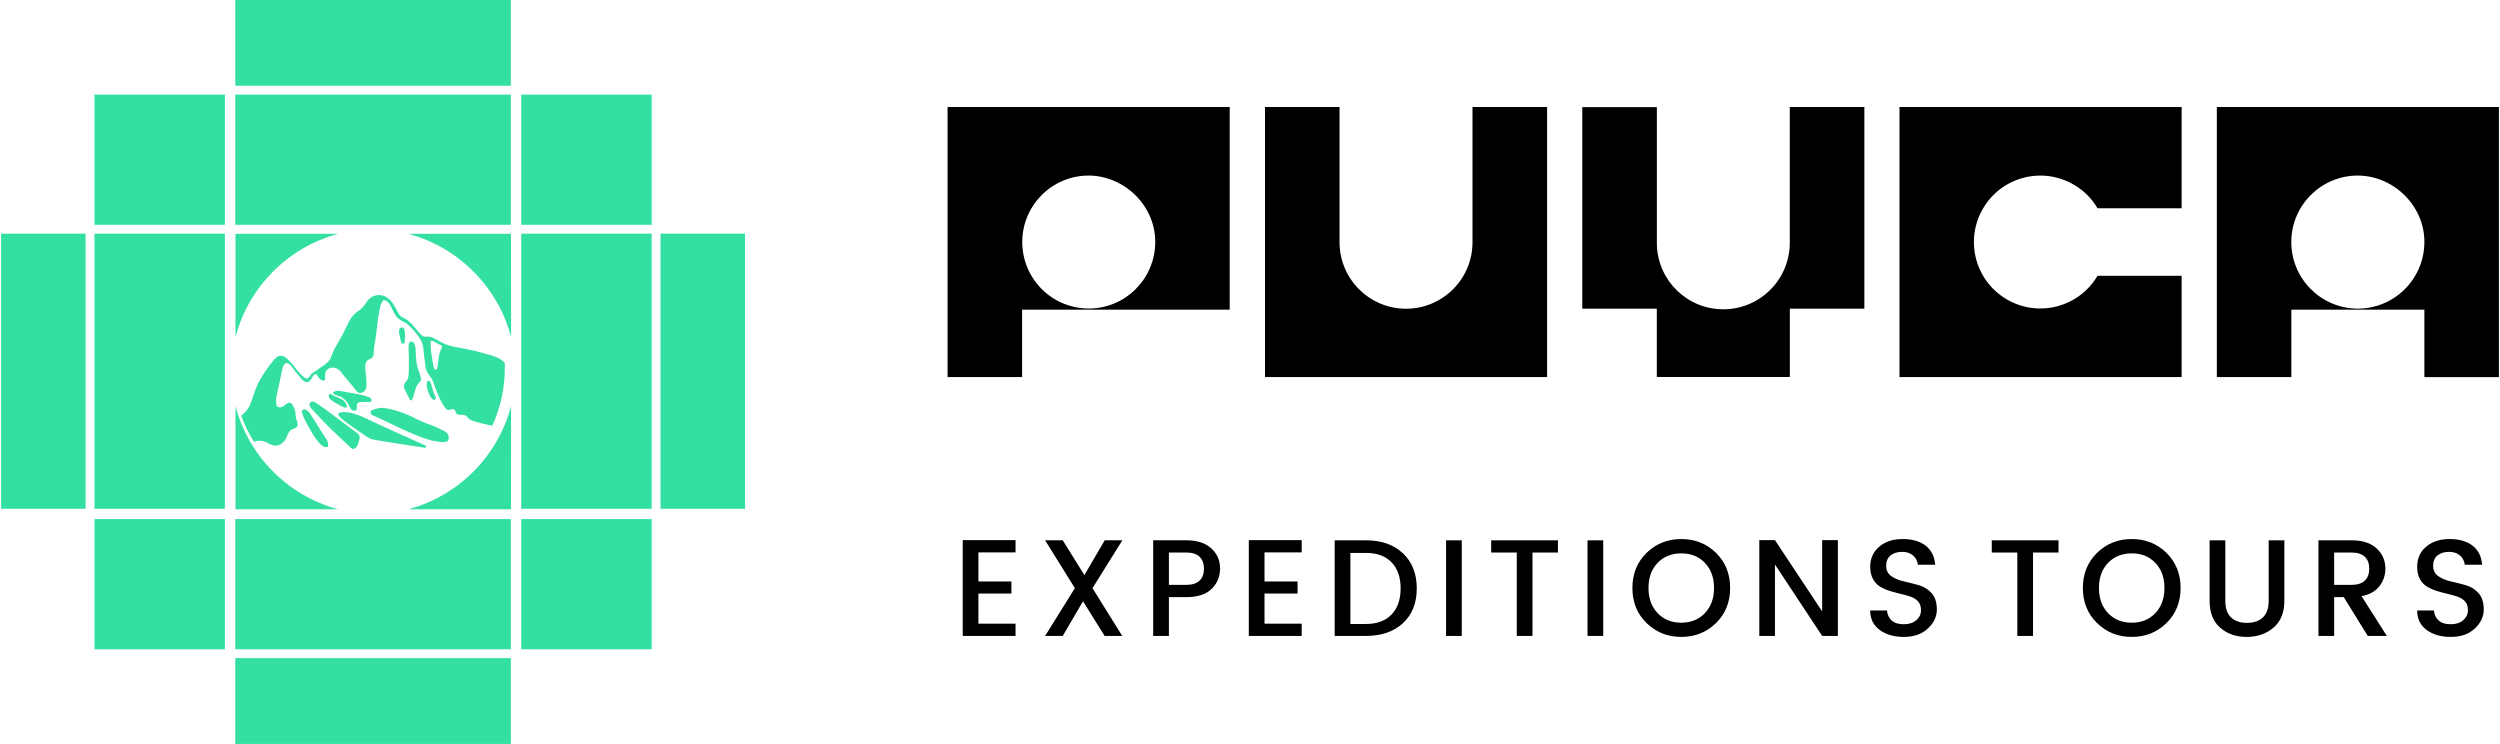
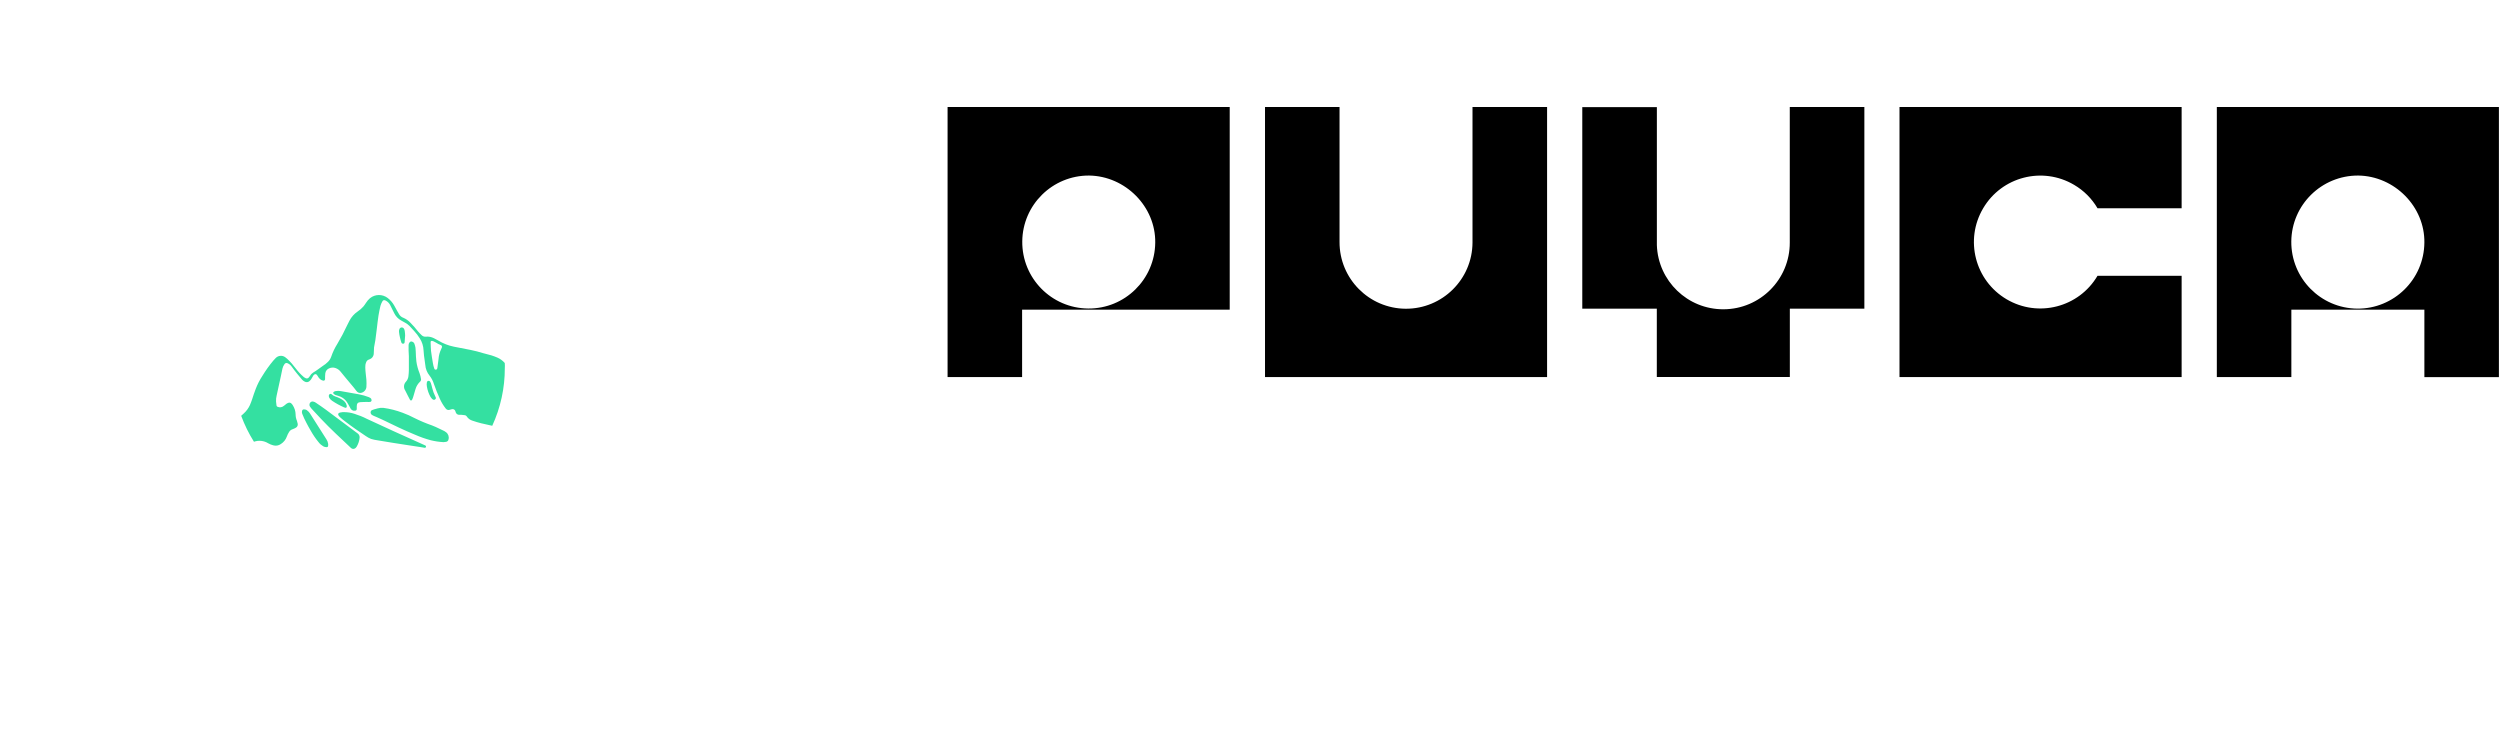
<svg xmlns="http://www.w3.org/2000/svg" xml:space="preserve" width="1072px" height="319px" version="1.1" style="shape-rendering:geometricPrecision; text-rendering:geometricPrecision; image-rendering:optimizeQuality; fill-rule:evenodd; clip-rule:evenodd" viewBox="0 0 453.47 135.06">
  <defs>
    <style type="text/css">
   
    .fil0 {fill:black;fill-rule:nonzero}
    .fil1 {fill:#34E0A1;fill-rule:nonzero}
   
  </style>
  </defs>
  <g id="Capa_x0020_1">
    <g id="_2085111059408">
      <path class="fil0" d="M267.13 19.43l0 24.43 0 0.18c-0.03,6.66 -5.46,12.04 -12.13,12.01 -6.66,-0.04 -12.04,-5.47 -12.01,-12.13l0 -0.06 0 -24.43 -13.53 0 0 49.02 51.21 0 0 -49.02 -13.54 0zm172.81 24.62c-0.06,6.67 -5.52,12.03 -12.18,11.98 -6.67,-0.06 -12.03,-5.52 -11.98,-12.19 0.06,-6.65 5.49,-12 12.15,-11.97 6.62,0.09 12.12,5.67 12.01,12.21l0 -0.03zm0 -24.62l-37.68 0 0 49.02 13.53 0 0 -12.23 24.15 0 0 12.25 13.53 0 0 -49.04 -13.53 0zm-44.07 0l-51.22 0 0 49.02 2.22 0 49 0 0 -18.38 -15.27 0c-3.38,5.74 -10.78,7.64 -16.51,4.26 -5.74,-3.39 -7.64,-10.79 -4.25,-16.52 3.38,-5.74 10.78,-7.64 16.51,-4.25 1.76,1.03 3.22,2.49 4.25,4.25l15.27 0 0 -18.38zm-71.14 0l0 23.88 0 0.73c0.02,6.66 -5.36,12.09 -12.03,12.11 -6.54,0.03 -11.88,-5.16 -12.1,-11.65l0 -25.05 -13.54 0 0 36.59 13.53 0 0 12.4 24.15 0 0 -12.4 13.53 0 0 -36.61 -13.54 0zm-127.21 12.44c6.61,0.09 12.11,5.66 12.01,12.19 -0.07,6.66 -5.52,12.02 -12.18,11.95 -6.67,-0.06 -12.02,-5.51 -11.96,-12.18 0.06,-6.64 5.48,-11.99 12.13,-11.96zm-25.69 -12.44l0 49.02 13.53 0 0 -12.23 37.69 0 0 -36.79 -49 0 -2.22 0z" />
-       <path class="fil0" d="M184.17 98.06l0 2.23 -6.74 0 0 5.27 5.99 0 0 2.2 -5.99 0 0 5.47 6.74 0 0 2.22 -9.59 0 0 -17.39 9.59 0zm19.39 0.03l-5.42 8.69 5.4 8.67 -3.2 0 -3.92 -6.29 -3.68 6.29 -3.2 0 5.4 -8.67 -5.4 -8.69 3.2 0 3.93 6.32 3.69 -6.32 3.2 0zm11.59 0c1.97,0 3.49,0.48 4.55,1.46 1.07,0.97 1.6,2.19 1.6,3.65 0,1.45 -0.5,2.69 -1.51,3.69 -1.01,1.01 -2.55,1.52 -4.64,1.52l-3.14 0 0 7.04 -2.85 0 0 -17.36 5.99 0zm-3.14 8.09l3.14 0c1.09,0 1.9,-0.26 2.43,-0.77 0.53,-0.52 0.8,-1.24 0.8,-2.16 0,-0.93 -0.27,-1.65 -0.8,-2.17 -0.53,-0.51 -1.34,-0.77 -2.43,-0.77l-3.14 0 0 5.87zm24.11 -8.12l0 2.23 -6.75 0 0 5.27 6 0 0 2.2 -6 0 0 5.47 6.75 0 0 2.22 -9.6 0 0 -17.39 9.6 0zm8.84 15.22l2.83 0c2.01,0 3.56,-0.58 4.66,-1.73 1.09,-1.15 1.63,-2.72 1.63,-4.73 0,-2.01 -0.54,-3.58 -1.63,-4.72 -1.1,-1.14 -2.65,-1.72 -4.66,-1.72l-2.83 0 0 12.9zm2.83 -15.19c2.79,0 5.03,0.78 6.71,2.36 1.67,1.57 2.51,3.7 2.51,6.37 0,2.67 -0.84,4.78 -2.51,6.32 -1.68,1.54 -3.92,2.31 -6.71,2.31l-5.68 0 0 -17.36 5.68 0zm14.54 17.36l0 -17.36 2.85 0 0 17.36 -2.85 0zm8.19 -15.14l0 -2.22 12.12 0 0 2.22 -4.62 0 0 15.14 -2.85 0 0 -15.14 -4.65 0zm17.49 15.14l0 -17.36 2.85 0 0 17.36 -2.85 0zm17.02 -2.4c1.75,0 3.18,-0.58 4.28,-1.73 1.11,-1.16 1.67,-2.69 1.67,-4.58 0,-1.89 -0.56,-3.41 -1.67,-4.56 -1.1,-1.15 -2.53,-1.72 -4.28,-1.72 -1.75,0 -3.18,0.57 -4.29,1.72 -1.1,1.15 -1.66,2.67 -1.66,4.56 0,1.89 0.56,3.42 1.66,4.58 1.11,1.15 2.54,1.73 4.29,1.73zm0.01 2.58c-2.49,0 -4.59,-0.84 -6.31,-2.52 -1.71,-1.67 -2.57,-3.79 -2.57,-6.37 0,-2.57 0.86,-4.69 2.57,-6.37 1.72,-1.67 3.82,-2.51 6.31,-2.51 2.49,0 4.59,0.84 6.3,2.51 1.71,1.68 2.56,3.8 2.56,6.37 0,2.58 -0.85,4.7 -2.56,6.37 -1.71,1.68 -3.81,2.52 -6.3,2.52zm25.57 -17.57l2.85 0 0 17.39 -2.85 0 -8.57 -12.97 0 12.97 -2.84 0 0 -17.39 2.84 0 8.57 12.94 0 -12.94zm30.79 2.25l0 -2.22 12.12 0 0 2.22 -4.63 0 0 15.14 -2.85 0 0 -15.14 -4.64 0zm25.41 12.74c1.75,0 3.18,-0.58 4.28,-1.73 1.11,-1.16 1.66,-2.69 1.66,-4.58 0,-1.89 -0.55,-3.41 -1.66,-4.56 -1.1,-1.15 -2.53,-1.72 -4.28,-1.72 -1.75,0 -3.18,0.57 -4.29,1.72 -1.11,1.15 -1.66,2.67 -1.66,4.56 0,1.89 0.55,3.42 1.66,4.58 1.11,1.15 2.54,1.73 4.29,1.73zm0.01 2.58c-2.49,0 -4.59,-0.84 -6.31,-2.52 -1.71,-1.67 -2.57,-3.79 -2.57,-6.37 0,-2.57 0.86,-4.69 2.57,-6.37 1.72,-1.67 3.82,-2.51 6.31,-2.51 2.49,0 4.59,0.84 6.3,2.51 1.7,1.68 2.56,3.8 2.56,6.37 0,2.58 -0.86,4.7 -2.56,6.37 -1.71,1.68 -3.81,2.52 -6.3,2.52zm14.13 -6.52l0 -11.02 2.85 0 0 11.02c0,1.31 0.34,2.3 1.03,2.97 0.7,0.66 1.66,1 2.9,1 1.24,0 2.21,-0.34 2.9,-1 0.69,-0.67 1.04,-1.66 1.04,-2.97l0 -11.02 2.85 0 0 11.02c0,2.09 -0.66,3.71 -1.96,4.83 -1.31,1.12 -2.94,1.69 -4.88,1.69 -1.94,0 -3.54,-0.56 -4.82,-1.68 -1.27,-1.11 -1.91,-2.73 -1.91,-4.84zm22.61 -0.7l0 7.04 -2.85 0 0 -17.36 6 0c1.97,0 3.48,0.48 4.55,1.46 1.06,0.97 1.6,2.21 1.6,3.71 0,1.16 -0.36,2.21 -1.07,3.15 -0.7,0.93 -1.79,1.54 -3.26,1.82l4.6 7.22 -3.47 0 -4.35 -7.04 -1.75 0zm0 -8.1l0 5.87 3.15 0c1.08,0 1.89,-0.26 2.42,-0.77 0.54,-0.52 0.8,-1.24 0.8,-2.16 0,-0.93 -0.26,-1.65 -0.8,-2.17 -0.53,-0.51 -1.34,-0.77 -2.42,-0.77l-3.15 0zm20.84 -0.12c-0.85,0 -1.54,0.21 -2.07,0.64 -0.54,0.44 -0.8,1.07 -0.8,1.89 0,0.83 0.31,1.45 0.95,1.89 0.63,0.43 1.4,0.75 2.29,0.95 0.9,0.2 1.8,0.43 2.7,0.68 0.9,0.26 1.67,0.74 2.3,1.44 0.63,0.7 0.95,1.69 0.95,2.97 0,1.29 -0.54,2.44 -1.62,3.45 -1.09,1.02 -2.53,1.53 -4.35,1.53 -1.82,0 -3.29,-0.43 -4.42,-1.28 -1.14,-0.85 -1.7,-2.02 -1.7,-3.52l3.05 0c0.06,0.77 0.35,1.37 0.85,1.82 0.5,0.45 1.23,0.68 2.19,0.68 0.97,0 1.73,-0.25 2.29,-0.75 0.56,-0.5 0.84,-1.09 0.84,-1.78 0,-0.68 -0.17,-1.21 -0.51,-1.59 -0.35,-0.39 -0.79,-0.68 -1.33,-0.87 -0.54,-0.19 -1.14,-0.36 -1.79,-0.51 -0.64,-0.15 -1.3,-0.32 -1.96,-0.52 -0.65,-0.2 -1.25,-0.46 -1.8,-0.78 -0.54,-0.31 -0.98,-0.78 -1.32,-1.39 -0.34,-0.6 -0.51,-1.35 -0.51,-2.23 0,-1.52 0.54,-2.74 1.63,-3.66 1.1,-0.93 2.51,-1.39 4.25,-1.39 1.74,0 3.13,0.4 4.18,1.2 1.04,0.8 1.61,1.96 1.73,3.47l-3.15 0c-0.06,-0.66 -0.35,-1.22 -0.85,-1.67 -0.5,-0.45 -1.17,-0.67 -2.02,-0.67zm-99.29 0c-0.85,0 -1.54,0.21 -2.08,0.64 -0.53,0.44 -0.8,1.07 -0.8,1.89 0,0.83 0.32,1.45 0.95,1.89 0.64,0.43 1.4,0.75 2.3,0.95 0.9,0.2 1.8,0.43 2.7,0.68 0.9,0.26 1.67,0.74 2.3,1.44 0.63,0.7 0.95,1.69 0.95,2.97 0,1.29 -0.54,2.44 -1.63,3.45 -1.08,1.02 -2.53,1.53 -4.34,1.53 -1.82,0 -3.29,-0.43 -4.43,-1.28 -1.13,-0.85 -1.7,-2.02 -1.7,-3.52l3.05 0c0.07,0.77 0.35,1.37 0.85,1.82 0.5,0.45 1.23,0.68 2.2,0.68 0.97,0 1.73,-0.25 2.29,-0.75 0.56,-0.5 0.83,-1.09 0.83,-1.78 0,-0.68 -0.17,-1.21 -0.51,-1.59 -0.34,-0.39 -0.78,-0.68 -1.32,-0.87 -0.54,-0.19 -1.14,-0.36 -1.79,-0.51 -0.65,-0.15 -1.3,-0.32 -1.96,-0.52 -0.66,-0.2 -1.26,-0.46 -1.8,-0.78 -0.54,-0.31 -0.98,-0.78 -1.32,-1.39 -0.34,-0.6 -0.52,-1.35 -0.52,-2.23 0,-1.52 0.55,-2.74 1.64,-3.66 1.09,-0.93 2.51,-1.39 4.25,-1.39 1.74,0 3.13,0.4 4.17,1.2 1.04,0.8 1.62,1.96 1.74,3.47l-3.15 0c-0.07,-0.66 -0.35,-1.22 -0.85,-1.67 -0.5,-0.45 -1.17,-0.67 -2.02,-0.67z" />
      <g>
        <path class="fil1" d="M80.04 63.02c0,0.01 -0.01,0.03 -0.01,0.04 -0.04,0.12 -0.08,0.23 -0.14,0.33 -0.26,0.55 -0.43,1.14 -0.47,1.75 -0.06,0.54 -0.14,1.07 -0.21,1.61 0,0.06 -0.02,0.12 -0.04,0.17 -0.03,0.12 -0.15,0.2 -0.27,0.19 -0.12,0.01 -0.22,-0.07 -0.25,-0.18 -0.12,-0.33 -0.21,-0.67 -0.26,-1.01 -0.12,-0.74 -0.25,-1.47 -0.34,-2.22 -0.05,-0.49 -0.04,-1 -0.07,-1.5 0,-0.04 0,-0.08 0,-0.12 0.03,-0.15 0.08,-0.18 0.24,-0.2 0.1,0.03 0.21,0.06 0.32,0.1 0.15,0.07 0.3,0.15 0.45,0.24 0.25,0.17 0.53,0.31 0.81,0.42 0.17,0.04 0.28,0.21 0.24,0.38zm-6.93 -3.39c-0.15,-0.2 -0.44,-0.25 -0.64,-0.1 -0.07,0.06 -0.13,0.13 -0.16,0.22 -0.07,0.16 -0.09,0.34 -0.07,0.52 0.03,0.31 0.09,0.63 0.16,0.94 0.07,0.33 0.16,0.65 0.27,0.97 0.04,0.15 0.19,0.25 0.35,0.21l0 0c0.15,0 0.22,-0.09 0.24,-0.29 0.04,-0.39 0.06,-0.77 0.09,-1.19 0,-0.23 -0.03,-0.49 -0.06,-0.74 -0.01,-0.19 -0.07,-0.38 -0.18,-0.54zm5.13 12.79c0.06,0.06 0.12,0.1 0.19,0.13 0.13,0.07 0.29,0.04 0.39,-0.06 0.11,-0.08 0.15,-0.24 0.08,-0.36 -0.03,-0.07 -0.06,-0.14 -0.1,-0.22 -0.23,-0.46 -0.41,-0.94 -0.53,-1.45 -0.06,-0.3 -0.16,-0.6 -0.25,-0.91 -0.03,-0.09 -0.08,-0.18 -0.13,-0.26 -0.06,-0.1 -0.16,-0.15 -0.27,-0.15 -0.16,-0.01 -0.29,0.11 -0.32,0.26 -0.05,0.25 -0.05,0.51 0,0.77 0.11,0.67 0.33,1.32 0.67,1.91 0.08,0.12 0.17,0.23 0.27,0.34zm-18.63 -0.83c-0.06,0.05 -0.1,0.13 -0.11,0.21 -0.02,0.14 0.01,0.29 0.08,0.42 0.13,0.22 0.3,0.4 0.51,0.54 0.68,0.46 1.41,0.86 2.16,1.19 0.08,0.04 0.16,0.06 0.25,0.08 0.09,0.03 0.2,-0.02 0.23,-0.12 0.01,-0.01 0.01,-0.03 0.01,-0.05 0.01,-0.05 0.02,-0.1 0.03,-0.15 -0.04,-0.16 -0.09,-0.31 -0.16,-0.46 -0.12,-0.22 -0.29,-0.41 -0.49,-0.56 -0.42,-0.3 -0.88,-0.53 -1.37,-0.68 -0.26,-0.08 -0.5,-0.21 -0.7,-0.39 -0.11,-0.13 -0.31,-0.15 -0.44,-0.03zm4.96 2.16c0,-0.46 0.17,-0.7 0.63,-0.74 0.47,-0.04 0.85,-0.03 1.27,-0.04 0.15,0 0.3,0.03 0.46,0 0.16,0.02 0.31,-0.11 0.33,-0.27 0,-0.03 0,-0.06 -0.01,-0.09 0,-0.14 -0.07,-0.27 -0.19,-0.35 -0.09,-0.06 -0.19,-0.12 -0.3,-0.16 -0.57,-0.22 -1.17,-0.4 -1.79,-0.51 -1.1,-0.21 -2.22,-0.4 -3.33,-0.59 -0.29,-0.05 -0.59,-0.05 -0.89,0 -0.14,0.02 -0.27,0.07 -0.37,0.16 -0.12,0.12 -0.13,0.22 0,0.33 0.08,0.09 0.18,0.16 0.29,0.21 0.17,0.07 0.36,0.12 0.54,0.17 0.64,0.17 1.19,0.56 1.56,1.1 0.2,0.3 0.36,0.63 0.54,0.94 0.05,0.1 0.09,0.2 0.15,0.28 0.17,0.28 0.48,0.42 0.8,0.37 0.17,0 0.31,-0.13 0.31,-0.3 0,-0.01 0,-0.03 0,-0.04l0 -0.3 0 -0.17zm-8.48 1.33c-0.13,-0.22 -0.31,-0.41 -0.52,-0.56 -0.15,-0.13 -0.35,-0.2 -0.55,-0.2 -0.18,-0.02 -0.34,0.09 -0.38,0.27 -0.05,0.17 -0.04,0.36 0.03,0.53 0.22,0.56 0.47,1.12 0.76,1.65 0.24,0.46 0.48,0.91 0.74,1.34 0.42,0.76 0.91,1.49 1.46,2.16 0.23,0.31 0.53,0.56 0.86,0.76 0.18,0.1 0.38,0.15 0.58,0.15 0.19,0 0.27,-0.06 0.3,-0.25 0.02,-0.12 0.02,-0.25 0,-0.37 -0.04,-0.29 -0.14,-0.55 -0.3,-0.79 -0.99,-1.56 -1.99,-3.13 -2.98,-4.69zm17.86 -6.78c-0.04,0.37 -0.2,0.73 -0.46,1.01 -0.4,0.43 -0.46,1.08 -0.13,1.57 0.17,0.31 0.32,0.63 0.48,0.95 0.13,0.24 0.24,0.46 0.37,0.71 0.13,0.24 0.29,0.23 0.42,0 0.08,-0.18 0.16,-0.37 0.21,-0.56 0.14,-0.45 0.26,-0.91 0.4,-1.36 0.15,-0.5 0.43,-0.95 0.8,-1.31 0.14,-0.11 0.21,-0.28 0.2,-0.46 -0.05,-0.37 -0.14,-0.74 -0.27,-1.09 -0.28,-0.69 -0.48,-1.42 -0.58,-2.16 -0.06,-0.59 -0.1,-1.18 -0.11,-1.77 0,-0.23 -0.02,-0.47 -0.05,-0.7 -0.04,-0.23 -0.1,-0.46 -0.18,-0.68 -0.06,-0.19 -0.2,-0.34 -0.39,-0.41 -0.19,-0.1 -0.42,-0.03 -0.53,0.16 -0.1,0.13 -0.15,0.29 -0.15,0.45l0 1.01c0,0.34 0.05,0.68 0.05,1.01l0 2.52c-0.01,0.37 -0.03,0.74 -0.08,1.11zm-9.24 10.37l-0.38 -0.28c-1.79,-1.34 -3.57,-2.68 -5.37,-4.01 -0.61,-0.46 -1.24,-0.87 -1.87,-1.3 -0.11,-0.07 -0.23,-0.13 -0.36,-0.16 -0.29,-0.11 -0.61,0.05 -0.71,0.34 -0.01,0.03 -0.02,0.06 -0.03,0.09 -0.04,0.15 -0.01,0.32 0.08,0.46 0.08,0.12 0.17,0.24 0.27,0.36 0.56,0.61 1.12,1.22 1.69,1.82 0.89,0.95 1.83,1.87 2.76,2.76l2.48 2.34c0.08,0.08 0.15,0.16 0.23,0.22 0.24,0.25 0.62,0.25 0.87,0.01 0.01,-0.01 0.03,-0.03 0.04,-0.05 0.05,-0.05 0.1,-0.11 0.14,-0.17 0.3,-0.5 0.49,-1.07 0.54,-1.66 0.02,-0.3 -0.12,-0.6 -0.38,-0.77zm12.31 2.21c0,0 -0.01,0 -0.01,-0.01l-0.09 -0.04c-1.85,-0.83 -3.7,-1.66 -5.55,-2.5 -1.67,-0.76 -3.33,-1.52 -4.99,-2.3 -0.72,-0.37 -1.47,-0.67 -2.25,-0.91 -0.59,-0.2 -1.22,-0.29 -1.84,-0.3l-0.28 0c-0.17,0.01 -0.34,0.04 -0.51,0.08 -0.35,0.13 -0.4,0.32 -0.18,0.61 0.14,0.16 0.29,0.32 0.46,0.45 0.2,0.19 0.42,0.34 0.63,0.51 1.23,0.96 2.52,1.83 3.81,2.7 0.29,0.2 0.6,0.38 0.94,0.51 0.39,0.12 0.8,0.21 1.21,0.26 0.91,0.15 1.87,0.3 2.8,0.46l2.7 0.42 2.23 0.34 0.78 0.13c0.11,0.03 0.22,-0.03 0.25,-0.14l0 -0.01c0.04,-0.1 -0.01,-0.22 -0.11,-0.26zm3.76 -2.41c-0.1,-0.08 -0.2,-0.15 -0.31,-0.21 -0.31,-0.16 -0.63,-0.32 -0.94,-0.45 -0.43,-0.2 -0.86,-0.42 -1.31,-0.58 -1.07,-0.37 -2.12,-0.81 -3.14,-1.32 -0.71,-0.38 -1.44,-0.7 -2.2,-0.98 -1.12,-0.42 -2.28,-0.72 -3.46,-0.88 -0.35,-0.04 -0.71,-0.01 -1.05,0.09 -0.2,0.07 -0.41,0.1 -0.62,0.17 -0.15,0.04 -0.29,0.09 -0.43,0.15 -0.13,0.06 -0.21,0.17 -0.23,0.31 -0.04,0.2 0.04,0.4 0.2,0.53 0.13,0.09 0.28,0.17 0.43,0.23 0.13,0.06 0.26,0.1 0.39,0.16 0.39,0.17 0.78,0.35 1.17,0.53 1.94,0.94 3.88,1.89 5.89,2.71 0.91,0.4 1.85,0.73 2.81,0.99 0.77,0.19 1.55,0.31 2.33,0.35 0.11,0 0.28,-0.02 0.46,-0.05 0.24,-0.03 0.43,-0.22 0.46,-0.46 0.13,-0.48 -0.05,-0.99 -0.45,-1.29zm10.66 -12.57c-0.37,-0.42 -0.83,-0.76 -1.34,-0.98 -0.7,-0.3 -1.42,-0.53 -2.15,-0.69 -0.12,-0.04 -0.22,-0.06 -0.42,-0.11 -0.75,-0.24 -1.52,-0.43 -2.29,-0.59 -1.01,-0.19 -2.02,-0.39 -3.03,-0.59 -1,-0.2 -1.96,-0.58 -2.83,-1.11 -0.26,-0.16 -0.53,-0.3 -0.8,-0.43 -0.45,-0.23 -0.96,-0.33 -1.46,-0.28 -0.28,0.03 -0.56,-0.06 -0.76,-0.26 -0.23,-0.21 -0.44,-0.43 -0.65,-0.67 -0.43,-0.56 -0.9,-1.09 -1.39,-1.59 -0.37,-0.4 -0.82,-0.71 -1.32,-0.92 -0.28,-0.1 -0.53,-0.3 -0.7,-0.56 -0.14,-0.21 -0.26,-0.43 -0.38,-0.65 -0.19,-0.33 -0.36,-0.68 -0.56,-1.02 -0.29,-0.52 -0.69,-0.98 -1.16,-1.34 -0.95,-0.74 -2.28,-0.73 -3.22,0.02 -0.29,0.25 -0.55,0.55 -0.75,0.88 -0.14,0.23 -0.3,0.44 -0.46,0.64 -0.31,0.35 -0.67,0.66 -1.06,0.92 -0.61,0.42 -1.1,0.97 -1.45,1.63 -0.14,0.27 -0.29,0.54 -0.42,0.83 -0.54,1.17 -1.14,2.31 -1.8,3.41 -0.46,0.73 -0.83,1.51 -1.11,2.33 -0.12,0.34 -0.31,0.65 -0.57,0.91 -0.29,0.29 -0.61,0.55 -0.96,0.76 -0.58,0.4 -1.12,0.84 -1.73,1.19 -0.24,0.15 -0.44,0.35 -0.57,0.6 -0.07,0.11 -0.15,0.21 -0.24,0.31 -0.14,0.17 -0.37,0.22 -0.56,0.12 -0.13,-0.06 -0.26,-0.14 -0.37,-0.23 -0.53,-0.45 -1.01,-0.97 -1.43,-1.53 -0.46,-0.63 -0.98,-1.22 -1.55,-1.75 -0.11,-0.11 -0.24,-0.21 -0.37,-0.3 -0.53,-0.39 -1.28,-0.32 -1.73,0.16 -0.15,0.15 -0.29,0.31 -0.43,0.46 -0.73,0.87 -1.39,1.8 -1.98,2.77 -0.49,0.74 -0.89,1.53 -1.21,2.36 -0.24,0.63 -0.46,1.27 -0.66,1.91 -0.12,0.34 -0.24,0.68 -0.39,1.02 -0.26,0.58 -0.65,1.11 -1.13,1.54 -0.15,0.14 -0.3,0.28 -0.46,0.42 0.61,1.64 1.38,3.22 2.32,4.71 0.86,-0.31 1.81,-0.2 2.59,0.28 0.29,0.16 0.59,0.29 0.92,0.37 0.46,0.13 0.96,0.05 1.36,-0.23 0.51,-0.32 0.9,-0.8 1.1,-1.37 0.1,-0.29 0.24,-0.57 0.41,-0.83 0.14,-0.24 0.37,-0.42 0.64,-0.5 0.21,-0.07 0.43,-0.17 0.62,-0.29 0.24,-0.15 0.36,-0.43 0.3,-0.71 -0.03,-0.18 -0.08,-0.36 -0.14,-0.53 -0.16,-0.37 -0.24,-0.76 -0.24,-1.16 -0.01,-0.58 -0.19,-1.15 -0.5,-1.64 -0.07,-0.12 -0.15,-0.22 -0.25,-0.32 -0.15,-0.17 -0.39,-0.22 -0.59,-0.13 -0.13,0.05 -0.26,0.12 -0.37,0.2 -0.15,0.12 -0.28,0.26 -0.46,0.37 -0.3,0.25 -0.72,0.3 -1.08,0.15 -0.1,-0.02 -0.19,-0.11 -0.21,-0.21 -0.04,-0.25 -0.07,-0.5 -0.09,-0.75 -0.02,-0.37 0.02,-0.74 0.11,-1.1 0.24,-1.15 0.5,-2.29 0.75,-3.44 0.1,-0.46 0.19,-0.96 0.3,-1.44 0.07,-0.29 0.19,-0.56 0.37,-0.81 0.12,-0.2 0.37,-0.27 0.58,-0.16 0,0.01 0.01,0.01 0.01,0.01 0.28,0.12 0.52,0.32 0.7,0.57 0.34,0.46 0.66,0.91 1.01,1.32 0.34,0.41 0.6,0.74 0.91,1.09 0.13,0.14 0.29,0.25 0.46,0.34 0.27,0.16 0.62,0.13 0.86,-0.08 0.2,-0.16 0.35,-0.36 0.46,-0.59 0.07,-0.16 0.16,-0.31 0.26,-0.46 0.26,-0.32 0.56,-0.29 0.75,0.07 0.11,0.23 0.27,0.43 0.45,0.6 0.15,0.14 0.34,0.24 0.54,0.28 0.15,0.05 0.31,-0.02 0.36,-0.17 0.01,-0.03 0.02,-0.07 0.02,-0.1l0 -0.49c0,-0.19 0.01,-0.38 0.04,-0.57 0.05,-0.39 0.31,-0.73 0.66,-0.88 0.38,-0.18 0.81,-0.21 1.2,-0.07 0.39,0.14 0.73,0.39 0.97,0.72l0.81 0.99c0.65,0.82 1.37,1.58 2,2.43 0.04,0.07 0.1,0.12 0.16,0.18 0.18,0.15 0.41,0.22 0.65,0.19 0.53,-0.08 0.95,-0.51 1.01,-1.05 0.03,-0.45 0.03,-0.9 0,-1.34 -0.06,-0.74 -0.19,-1.48 -0.2,-2.23 -0.02,-0.31 0.03,-0.63 0.15,-0.92 0.08,-0.26 0.29,-0.46 0.56,-0.53 0.03,-0.01 0.06,-0.02 0.09,-0.04 0.39,-0.14 0.67,-0.49 0.73,-0.91 0.03,-0.26 0.04,-0.52 0.04,-0.79 -0.01,-0.28 0.02,-0.57 0.09,-0.84 0.07,-0.31 0.13,-0.62 0.17,-0.94 0.1,-0.68 0.17,-1.37 0.26,-2.04 0.1,-0.81 0.18,-1.63 0.31,-2.44 0.09,-0.58 0.22,-1.15 0.35,-1.72 0.08,-0.28 0.19,-0.54 0.33,-0.79 0.16,-0.29 0.34,-0.33 0.64,-0.17 0.33,0.17 0.6,0.44 0.78,0.77 0.25,0.49 0.5,0.99 0.74,1.49 0.28,0.58 0.73,1.06 1.3,1.36l0.73 0.41c0.28,0.15 0.53,0.34 0.76,0.57l0.84 0.91c0.38,0.41 0.72,0.85 1.01,1.32 0.43,0.66 0.67,1.42 0.7,2.21 0.01,0.31 0.04,0.63 0.08,0.94 0.07,0.56 0.15,1.12 0.23,1.67 0.05,0.72 0.32,1.41 0.78,1.97 0.36,0.46 0.63,0.98 0.8,1.54 0.32,0.92 0.67,1.8 1.07,2.67 0.28,0.62 0.63,1.21 1.05,1.74 0.18,0.26 0.51,0.36 0.8,0.23 0.12,-0.04 0.24,-0.07 0.36,-0.1 0.25,-0.05 0.5,0.09 0.59,0.33 0.03,0.08 0.05,0.16 0.08,0.25 0.09,0.26 0.34,0.45 0.62,0.45l0.42 0c0.21,0.01 0.42,0.04 0.62,0.07 0.14,0.02 0.26,0.09 0.33,0.21 0.25,0.39 0.63,0.67 1.07,0.79 0.52,0.17 1.02,0.34 1.54,0.46 0.67,0.17 1.37,0.3 2.03,0.46 1.51,-3.29 2.29,-6.86 2.28,-10.47 0.02,-0.28 0.02,-0.6 -0.01,-0.93z" />
-         <path class="fil1" d="M42.51 135.06l50.04 0 0 -15.58 -50.04 0 0 15.58zm50.04 -135.06l-50.04 0 0 15.57 50.04 0 0 -15.57zm-75.6 40.81l23.68 0 0 -23.63 -23.68 0 0 23.63zm77.48 0l23.68 0 0 -23.63 -23.68 0 0 23.63zm-1.88 -23.63l-50.04 0 0 23.63 50.04 0 0 -23.63zm-92.55 75.19l15.34 0 0 -49.95 -15.34 0 0 49.95zm16.95 0l23.68 0 0 -49.95 -23.68 0 0 49.95zm25.6 -49.92l0 18.74c2.41,-9.13 9.52,-16.28 18.64,-18.74l-18.64 0zm0 31.27l0 18.74 18.64 0c-9.12,-2.47 -16.23,-9.61 -18.64,-18.74zm31.39 -31.27c9.12,2.47 16.23,9.61 18.65,18.74l-0.02 -18.74 -18.63 0zm0 50.01l18.63 0 0.02 -18.74c-2.42,9.13 -9.53,16.27 -18.65,18.74zm20.49 -0.09l23.68 0 0 -49.95 -23.68 0 0 49.95zm25.29 0l15.34 0 0 -49.95 -15.34 0 0 49.95zm-25.29 25.5l23.68 0 0 -23.63 -23.68 0 0 23.63zm-51.92 0l50.04 0 0 -23.63 -50.04 0 0 23.63zm-25.56 0l23.68 0 0 -23.63 -23.68 0 0 23.63z" />
      </g>
    </g>
  </g>
</svg>